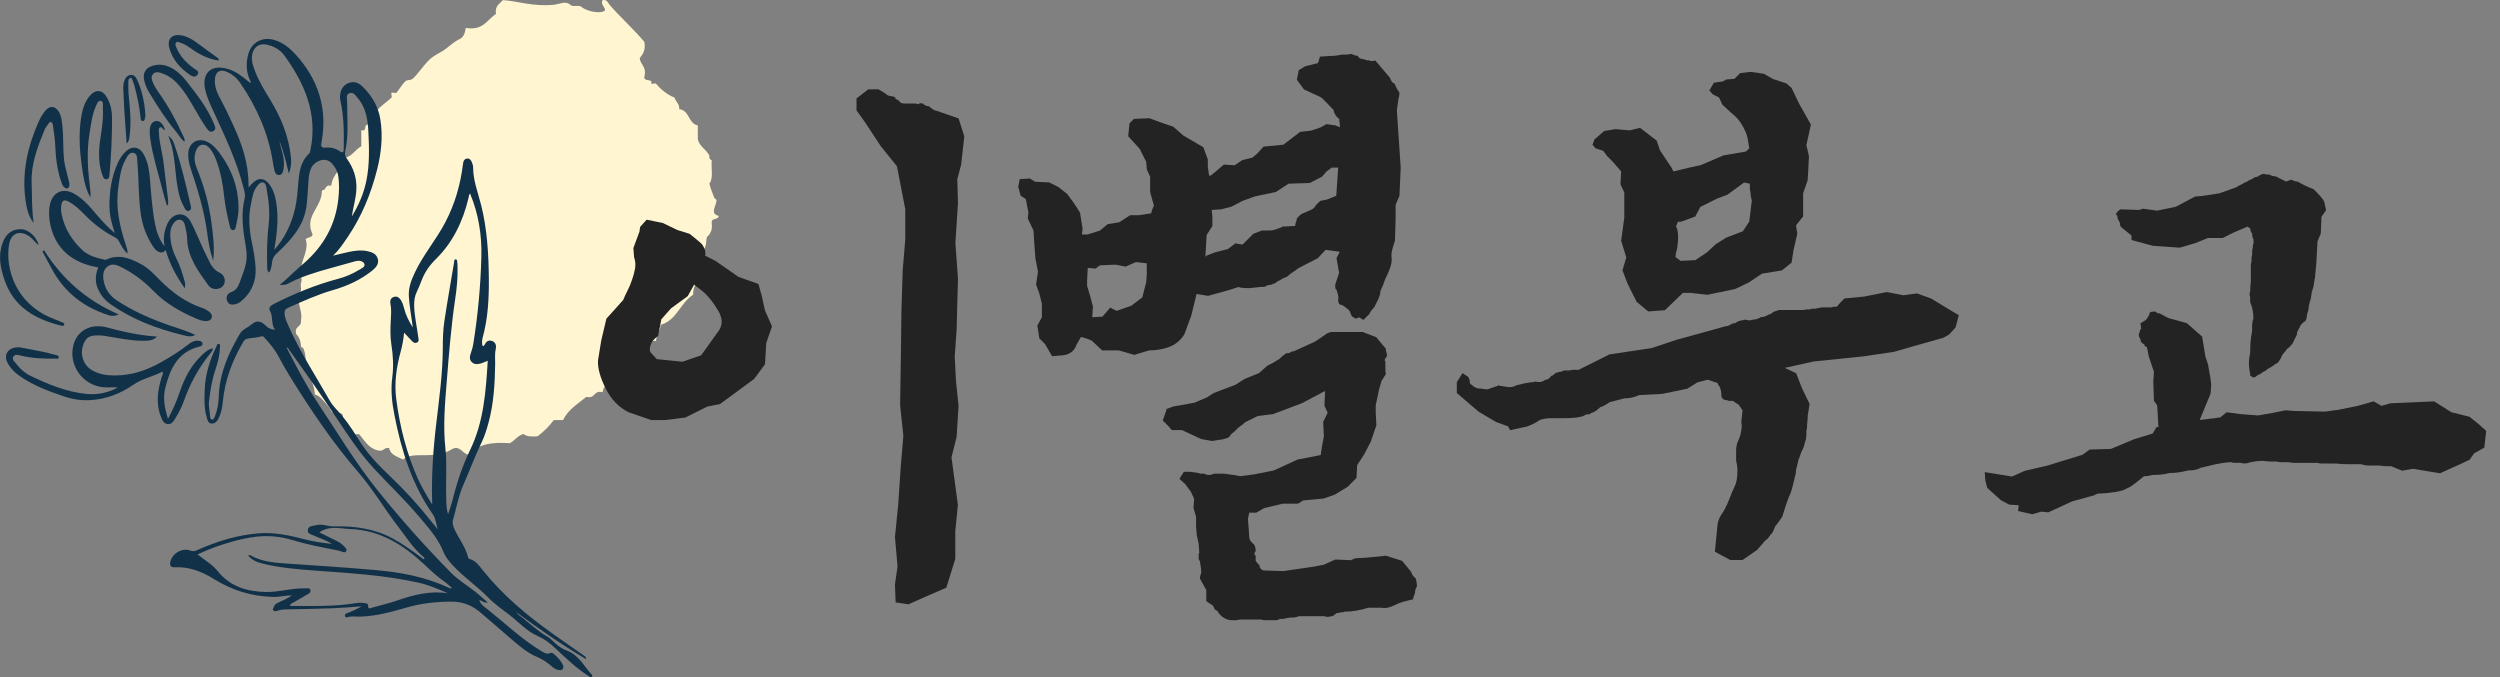
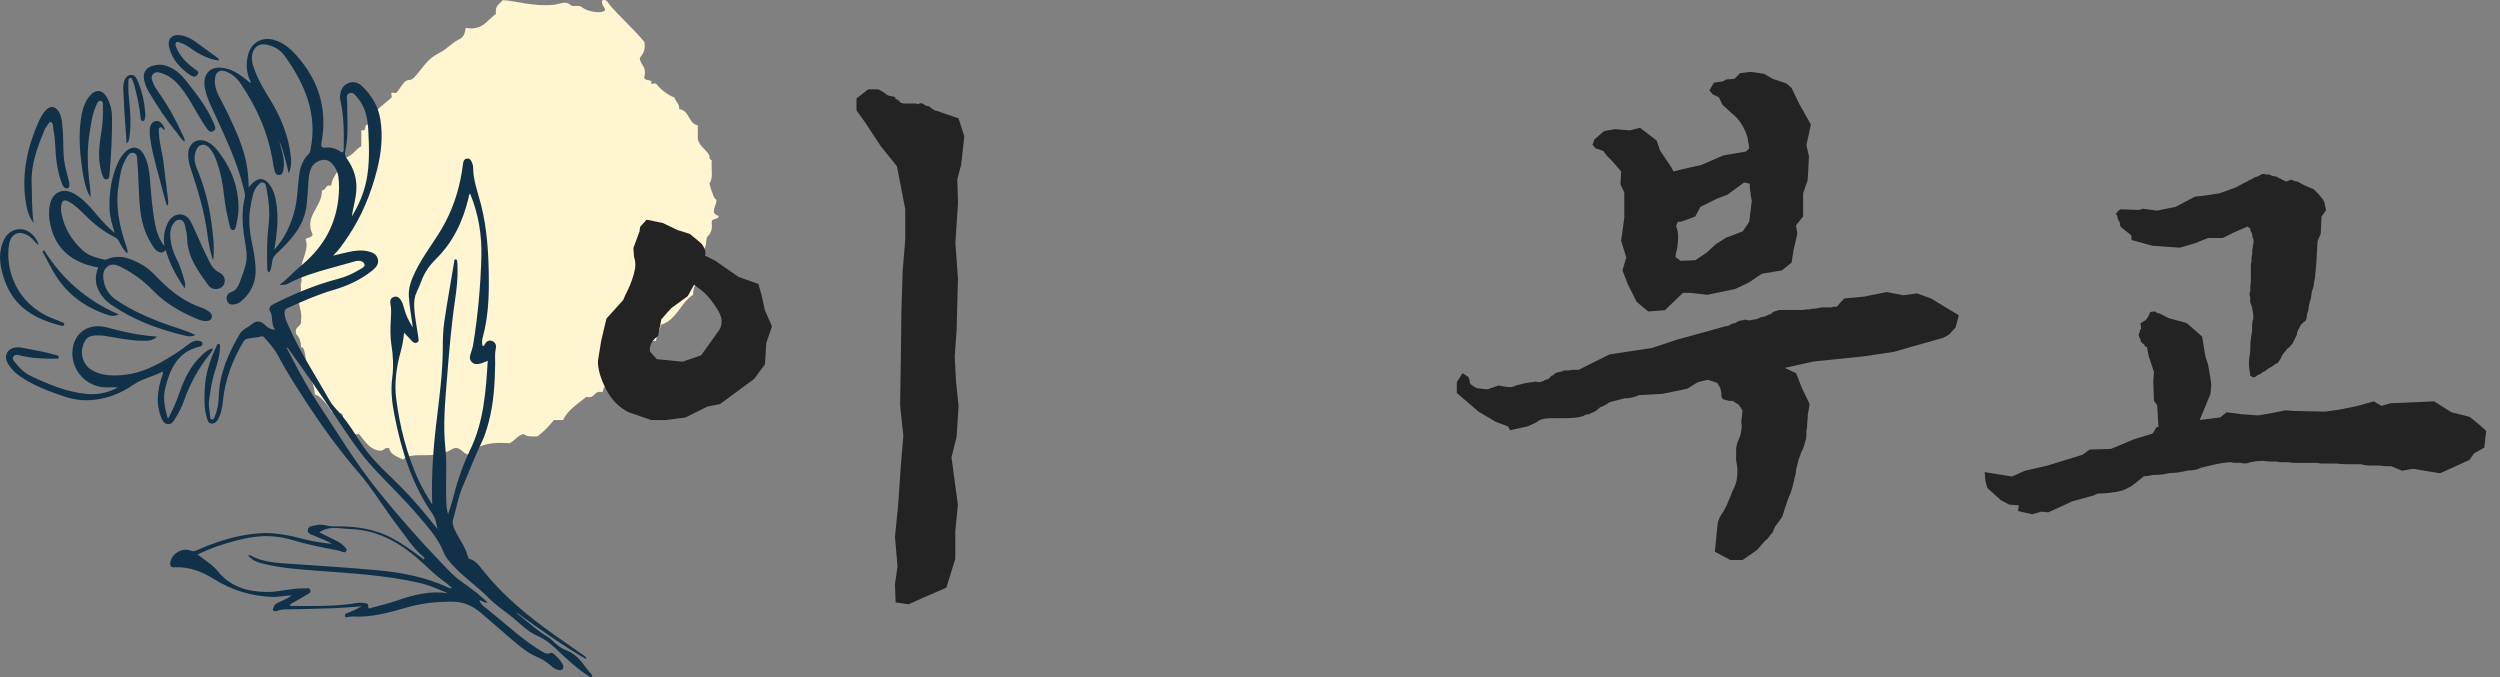
<svg xmlns="http://www.w3.org/2000/svg" width="155" height="42" viewBox="0 0 155 42" fill="none">
  <rect x="0" y="0" width="155" height="42" fill="#808080" stroke="none" />
  <path fill-rule="evenodd" clip-rule="evenodd" d="M37.359 0.723C37.783 0.599 37.174 0.362 37.359 0.006C37.649 -0.036 37.68 0.16 37.793 0.295C38.366 0.971 39.28 1.797 39.951 2.597C40.044 3.123 39.853 3.361 39.662 3.603C39.708 4.037 40.105 4.119 39.951 4.754C39.899 5.023 40.286 4.925 40.384 5.043C40.4 5.064 40.364 5.172 40.384 5.188C40.436 5.219 40.632 5.141 40.673 5.188C40.895 5.461 41.319 5.864 41.824 6.05C41.886 6.323 42.134 6.411 42.113 6.767C42.764 6.84 42.66 7.66 43.264 7.774V8.636C43.378 9.095 43.786 9.265 43.982 9.642C43.961 9.807 44.013 9.9 44.126 9.931C44.085 10.422 44.24 11.098 43.982 11.371C44.049 11.65 44.137 11.903 44.271 12.233C44.291 12.29 44.421 12.393 44.415 12.378C44.477 12.682 43.946 13.245 44.56 13.384C44.544 13.658 44.085 13.482 44.126 13.818C44.163 14.133 44.126 14.319 43.982 14.535C43.971 14.556 43.827 14.706 43.837 14.68C43.739 14.969 43.848 15.33 43.548 15.542C43.543 15.97 43.713 16.089 43.693 16.404C43.651 17.121 42.955 17.452 42.975 18.272C42.18 18.773 41.964 19.852 40.962 20.141C40.937 20.549 40.699 20.74 40.673 21.147C40.327 21.034 40.286 21.442 40.095 21.581C40.044 21.617 39.847 21.534 39.806 21.581C39.698 21.715 39.651 21.756 39.517 21.87C39.295 22.056 39.207 22.494 38.8 22.448C38.82 22.804 38.572 22.892 38.511 23.166C38.144 23.568 37.463 23.656 37.359 24.317C36.787 24.172 36.926 24.745 36.353 24.606C35.832 25.039 35.218 25.385 34.913 26.046H34.335C34.046 26.428 33.71 26.763 33.328 27.052C32.972 27.073 32.637 27.073 32.466 26.908C32.079 27 31.919 27.32 31.604 27.48C30.799 27.424 30.118 27.465 29.591 27.77C29.416 27.873 29.018 27.821 29.158 28.198C28.729 28.198 28.668 27.826 28.296 27.77C28.022 27.78 27.888 27.971 27.578 28.059C27.444 28.095 27.284 28.028 27.145 28.059C27.026 28.084 27.006 28.188 26.856 28.203C26.205 28.27 25.416 28.1 24.987 28.492C24.642 28.306 24.208 28.219 24.125 27.775C23.779 27.718 23.811 28.038 23.408 27.919C22.83 27.78 22.598 27.29 22.257 26.913C21.921 26.959 21.705 26.887 21.539 26.768C21.426 26.448 21.235 26.206 21.25 25.762C21.214 25.462 20.616 25.726 20.533 25.473C20.435 25.277 20.254 25.055 20.105 24.9C19.939 24.729 19.805 24.528 19.526 24.466C19.464 23.852 19.273 23.372 18.948 23.026C18.948 22.469 18.995 22.02 18.804 21.586C18.773 21.519 18.67 21.596 18.659 21.442C18.649 21.23 18.582 20.905 18.37 20.724C18.215 20.187 18.726 20.311 18.659 19.862C18.762 19.408 18.515 18.985 18.515 18.567C18.515 18.247 18.613 18.205 18.659 17.988C18.685 17.854 18.618 17.689 18.659 17.56C18.768 17.204 18.613 17.338 18.659 16.698C18.706 16.048 19.175 15.449 18.948 14.83C19.062 14.706 19.341 14.742 19.382 14.54C18.835 13.374 19.965 12.889 19.96 11.805C20.244 11.805 20.141 11.413 20.533 11.516C20.631 10.752 21.224 10.478 21.395 9.787C21.854 9.673 22.025 9.265 22.401 9.069V8.063C22.706 8.171 22.598 7.882 22.69 7.774C22.747 7.712 22.933 7.691 22.98 7.629C23.072 7.5 23.052 7.325 23.124 7.196C23.165 7.118 23.258 7.216 23.268 7.051C23.284 6.783 23.965 6.354 24.275 6.045C24.322 5.998 24.229 5.807 24.275 5.756C24.322 5.704 24.512 5.802 24.564 5.756C24.719 5.621 24.894 5.26 25.137 5.038C25.25 4.935 25.436 4.992 25.571 4.894C25.818 4.708 26.242 4.078 26.577 3.743C26.84 3.479 27.067 3.381 27.439 3.164C27.728 2.999 28.012 2.674 28.445 2.447C28.729 2.349 28.828 2.065 28.879 1.73C29.973 1.915 30.19 1.219 30.748 0.868C30.67 0.357 30.98 0.238 31.181 0.006C32.064 0.057 33.024 0.424 34.345 0.295C34.675 0.264 35.073 0.026 35.352 0.295C35.527 0.465 35.904 0.274 36.069 0.439C36.209 0.579 36.88 0.847 37.365 0.728L37.359 0.723Z" fill="#FFF5D1" />
  <path d="M36.626 42C35.795 41.494 35.098 40.818 34.396 40.157C34.071 39.853 33.72 39.595 33.312 39.419C32.642 39.125 32.167 38.573 31.604 38.139C31.155 37.793 30.675 37.463 30.288 37.065C29.591 36.348 28.755 35.796 28.079 35.058C27.852 34.81 27.624 34.547 27.501 34.232C27.15 33.349 26.52 32.668 25.926 31.966C25.08 30.965 24.125 30.061 23.232 29.101C22.308 28.11 21.575 26.99 20.837 25.875C19.892 24.451 18.907 23.057 17.91 21.669C17.879 21.622 17.864 21.55 17.766 21.545C18.349 22.68 18.927 23.805 19.624 24.863C20.873 26.747 22.029 28.688 23.449 30.448C24.868 32.208 26.375 33.896 27.965 35.512C28.424 35.976 29.008 36.322 29.524 36.73C29.756 36.916 29.973 37.122 30.236 37.349C29.994 37.406 29.885 37.231 29.715 37.205C29.808 37.499 30.055 37.638 30.262 37.804C31.351 38.676 32.363 39.646 33.565 40.369C33.736 40.472 33.901 40.586 34.118 40.488C34.185 40.457 34.267 40.488 34.324 40.534C34.541 40.72 34.742 40.921 34.876 41.174C34.928 41.277 34.969 41.396 34.871 41.494C34.789 41.577 34.68 41.556 34.572 41.525C34.458 41.494 34.355 41.442 34.267 41.365C33.973 41.107 33.674 40.885 33.297 40.73C32.667 40.472 32.146 40.002 31.625 39.559C31.016 39.037 30.417 38.511 29.808 37.989C29.297 37.556 28.734 37.308 28.037 37.303C27.072 37.298 26.133 37.401 25.204 37.669C24.104 37.989 22.994 38.294 21.828 38.222C21.787 38.222 21.745 38.227 21.704 38.232C21.596 38.237 21.436 38.34 21.395 38.206C21.343 38.031 21.549 38.01 21.658 37.964C21.9 37.871 22.127 37.757 22.427 37.592C21.776 37.638 21.219 37.69 20.656 37.711C19.753 37.747 18.85 37.757 17.941 37.778C17.689 37.783 17.436 37.773 17.193 37.871C17.116 37.902 17.023 37.912 16.95 37.85C16.863 37.767 16.966 37.7 16.981 37.623C17.023 37.463 17.162 37.401 17.296 37.339C17.559 37.215 17.833 37.107 18.101 36.911C17.673 36.916 17.291 37.024 16.899 37.009C15.577 36.967 14.364 36.591 13.244 35.889C12.501 35.424 11.701 35.125 10.808 35.171C10.597 35.181 10.524 35.068 10.555 34.872C10.643 34.325 11.299 33.932 11.815 34.139C11.985 34.206 12.114 34.16 12.258 34.092C13.477 33.556 14.731 33.163 16.063 33.065C17.028 32.993 17.962 33.194 18.886 33.437C19.412 33.576 19.954 33.654 20.584 33.721C20.207 33.478 19.851 33.39 19.531 33.236C19.351 33.148 19.056 33.117 19.082 32.864C19.113 32.575 19.433 32.611 19.64 32.554C19.991 32.461 20.336 32.647 20.692 32.637C21.978 32.601 23.227 32.771 24.378 33.401C24.971 33.726 25.513 34.113 26.055 34.521C26.128 34.578 26.205 34.629 26.282 34.686C26.355 34.578 26.262 34.536 26.221 34.5C25.601 33.979 25.183 33.292 24.698 32.668C23.831 31.548 23.113 30.314 22.184 29.241C20.62 27.434 19.294 25.457 18.034 23.434C17.75 22.98 17.487 22.51 17.234 22.04C17.017 21.638 16.723 21.297 16.419 20.961C16.362 20.899 16.316 20.822 16.212 20.853C15.939 20.941 15.655 20.941 15.376 20.992C15.257 21.013 15.17 21.054 15.092 21.183C14.4 22.345 13.941 23.578 13.812 24.936C13.781 25.287 13.704 25.643 13.539 25.963C13.451 26.128 13.327 26.267 13.131 26.262C12.919 26.257 12.868 26.061 12.826 25.906C12.651 25.333 12.666 24.745 12.692 24.156C12.728 23.217 13.002 22.34 13.409 21.498C13.446 21.426 13.461 21.302 13.559 21.318C13.683 21.343 13.637 21.472 13.637 21.56C13.621 22.025 13.502 22.474 13.358 22.913C13.141 23.542 13.043 24.192 12.96 24.853C12.919 25.178 13.007 25.504 13.028 25.824C13.028 25.896 13.043 26.009 13.152 26.015C13.255 26.015 13.28 25.911 13.312 25.839C13.482 25.436 13.554 25.008 13.564 24.58C13.606 23.145 14.168 21.89 14.875 20.688C15.03 20.425 15.366 20.311 15.603 20.11C15.949 19.81 16.223 19.934 16.496 20.208C16.63 20.342 16.796 20.425 17.054 20.445C16.78 20.079 16.95 19.65 16.749 19.299C16.63 19.093 16.749 18.959 16.966 18.85C18.246 18.205 19.562 17.658 20.951 17.291C21.42 17.168 21.864 16.977 22.277 16.724C22.422 16.636 22.669 16.543 22.587 16.352C22.499 16.166 22.241 16.14 22.029 16.197C21.518 16.337 21.007 16.486 20.491 16.626C19.572 16.879 18.664 17.152 17.817 17.606C17.694 17.674 17.565 17.658 17.327 17.663C17.704 17.384 17.962 17.111 18.241 16.853C18.442 16.667 18.648 16.486 18.855 16.311C20.078 15.242 20.811 13.921 20.982 12.295C21.028 11.851 21.038 11.418 20.982 10.974C20.935 10.633 20.785 10.349 20.558 10.112C20.166 9.704 19.521 9.978 19.314 10.38C19.113 10.773 19.134 11.216 19.098 11.645C19.067 12.022 19.051 12.404 19.005 12.775C18.834 14.024 18.039 14.891 17.167 15.702C16.992 15.862 16.899 16.017 16.868 16.249C16.837 16.466 16.826 16.703 16.677 16.899C16.568 16.806 16.568 16.693 16.568 16.579C16.543 15.697 16.548 14.814 16.656 13.931C16.749 13.162 16.656 12.398 16.517 11.64C16.491 11.5 16.46 11.351 16.31 11.315C16.15 11.278 16.047 11.418 15.954 11.526C15.686 11.846 15.645 12.249 15.562 12.636C15.386 13.446 15.454 14.267 15.619 15.046C15.727 15.557 15.815 16.068 15.846 16.574C15.903 17.436 15.582 18.179 14.891 18.727C14.819 18.783 14.726 18.825 14.638 18.85C14.411 18.907 14.184 18.923 14.081 18.649C13.988 18.396 14.106 18.195 14.333 18.112C14.628 18.004 14.757 17.792 14.855 17.524C14.994 17.142 15.154 16.76 15.242 16.357C15.366 15.805 15.232 15.268 15.149 14.731C15.025 13.916 14.973 13.1 15.17 12.29C15.232 12.037 15.133 11.794 15.072 11.552C14.674 9.983 13.982 8.532 13.312 7.072C13.074 6.556 12.821 6.05 12.708 5.487C12.537 4.666 12.966 3.949 14.106 4.269C14.659 4.424 15.082 4.79 15.515 5.141C15.582 5.059 15.505 4.997 15.485 4.945C15.262 4.444 15.252 3.923 15.381 3.402C15.577 2.617 16.285 2.24 17.059 2.493C17.565 2.659 17.967 2.979 18.318 3.366C19.696 4.878 20.295 6.638 19.959 8.682C19.949 8.734 19.944 8.785 19.934 8.837C19.882 9.059 19.913 9.183 20.202 9.152C20.496 9.121 20.796 9.193 21.044 9.363C21.296 9.539 21.307 9.405 21.312 9.193C21.327 8.192 21.327 7.196 21.1 6.215C21.074 6.106 21.074 5.983 21.09 5.869C21.136 5.534 21.286 5.275 21.616 5.146C21.957 5.017 22.241 5.131 22.478 5.368C23.056 5.936 23.459 6.607 23.583 7.412C23.748 8.455 23.64 9.487 23.382 10.509C23 12.006 22.427 13.42 21.555 14.7C21.286 15.098 21.018 15.501 20.651 15.851C20.976 15.774 21.307 15.686 21.632 15.619C22.003 15.542 22.375 15.49 22.757 15.568C23.046 15.63 23.325 15.722 23.418 16.032C23.516 16.352 23.314 16.584 23.093 16.765C22.37 17.348 21.534 17.73 20.656 17.983C19.681 18.262 18.767 18.68 17.849 19.088C17.683 19.16 17.637 19.253 17.642 19.423C17.657 19.748 17.807 20.027 17.936 20.316C18.643 21.89 19.593 23.336 20.44 24.833C20.636 25.184 20.956 25.467 21.214 25.782C21.647 26.309 22.009 26.892 22.375 27.465C22.876 28.239 23.506 28.879 24.171 29.514C25.075 30.376 25.926 31.295 26.701 32.281C26.819 32.435 26.948 32.585 27.129 32.807C27.041 32.441 27.01 32.152 26.84 31.899C25.544 30.041 24.884 27.935 24.455 25.736C24.3 24.956 24.218 24.192 24.321 23.398C24.409 22.721 24.373 22.03 24.264 21.354C24.187 20.863 24.202 20.368 24.228 19.872C24.244 19.526 24.28 19.181 24.207 18.835C24.171 18.659 24.207 18.489 24.398 18.417C24.6 18.339 24.744 18.437 24.853 18.603C24.956 18.763 25.013 18.943 25.059 19.129C25.157 19.532 25.338 19.893 25.596 20.306C25.508 19.614 25.384 19 25.348 18.375C25.317 17.844 25.493 17.379 25.72 16.899C26.241 15.79 27.052 14.855 27.614 13.771C28.213 12.631 28.553 11.418 28.708 10.148C28.729 9.998 28.765 9.874 28.925 9.838C29.106 9.797 29.199 9.916 29.256 10.06C29.292 10.158 29.333 10.261 29.333 10.365C29.333 11.191 29.637 11.949 29.834 12.729C30.205 14.215 30.293 15.738 30.308 17.266C30.319 18.499 30.257 19.728 29.927 20.925C29.88 21.09 29.87 21.276 29.916 21.447C29.994 21.467 30.019 21.421 30.045 21.374C30.138 21.183 30.277 21.065 30.499 21.137C30.732 21.214 30.783 21.426 30.737 21.627C30.665 21.942 30.706 22.252 30.701 22.567C30.68 23.79 30.613 25.003 30.293 26.19C30.179 26.608 30.055 27.021 29.87 27.408C29.441 28.296 29.096 29.22 28.703 30.123C28.409 30.805 28.29 31.527 28.089 32.229C28.032 32.42 28.089 32.611 28.177 32.807C28.445 33.401 28.868 33.912 29.023 34.557C29.034 34.598 29.044 34.634 29.096 34.65C29.498 34.748 29.71 35.078 29.942 35.367C31.191 36.926 32.709 38.185 34.324 39.331C34.959 39.78 35.594 40.219 36.229 40.663C36.28 40.699 36.347 40.72 36.332 40.864C34.82 39.971 33.405 38.98 32.001 37.953C32.048 38.01 32.089 38.067 32.146 38.113C32.208 38.17 32.28 38.211 32.347 38.263C32.874 38.681 33.364 39.14 33.947 39.476C34.133 39.584 34.267 39.744 34.427 39.884C34.654 40.09 34.902 40.25 35.207 40.364C35.542 40.493 35.852 40.777 36.079 41.066C36.28 41.319 36.466 41.582 36.683 41.819C36.714 41.85 36.709 41.917 36.724 41.964H36.662L36.626 42ZM30.236 22.37C30.055 22.438 29.916 22.51 29.767 22.546C29.581 22.593 29.384 22.598 29.24 22.438C29.09 22.278 29.121 22.097 29.188 21.906C29.256 21.71 29.317 21.503 29.348 21.297C29.632 19.521 29.797 17.73 29.844 15.929C29.88 14.566 29.668 13.255 29.142 11.996C29.064 12.084 29.07 12.192 29.044 12.29C28.698 13.73 28.079 15.031 27.015 16.073C26.618 16.466 26.329 16.884 26.138 17.39C26.05 17.627 25.952 17.859 25.844 18.086C25.709 18.36 25.673 18.644 25.678 18.943C25.694 19.619 25.854 20.275 25.937 20.936C25.952 21.054 25.993 21.168 25.854 21.235C25.725 21.302 25.627 21.23 25.544 21.147C25.39 20.992 25.245 20.832 25.054 20.626C25.013 21.049 24.946 21.416 24.848 21.777C24.579 22.753 24.435 23.744 24.569 24.76C24.791 26.464 25.209 28.11 25.906 29.679C26.029 29.958 26.174 30.226 26.324 30.49C26.468 30.753 26.628 31.006 26.799 31.285C26.737 29.581 26.85 27.924 27.046 26.278C27.232 24.703 27.449 23.134 27.454 21.545C27.454 21.008 27.47 20.466 27.547 19.939C27.728 18.716 27.95 17.498 28.151 16.28C28.166 16.197 28.141 16.079 28.249 16.079C28.352 16.079 28.342 16.197 28.352 16.275C28.368 16.368 28.363 16.466 28.368 16.559C28.388 17.235 28.316 17.906 28.218 18.566C27.97 20.239 27.836 21.927 27.702 23.609C27.588 24.998 27.464 26.396 27.614 27.795C27.728 28.823 27.624 29.855 27.666 30.887C27.676 31.197 27.666 31.512 27.779 31.883C27.877 31.589 27.965 31.357 28.027 31.114C28.301 30.01 28.646 28.931 29.142 27.909C29.994 26.159 30.123 24.28 30.241 22.355L30.236 22.37ZM15.366 34.428C15.469 34.428 15.505 34.418 15.526 34.428C16.264 34.851 17.09 34.892 17.9 34.949C19.701 35.068 21.503 35.187 23.304 35.347C24.848 35.481 26.36 35.765 27.779 36.42C27.846 36.451 27.913 36.508 28.022 36.456C27.862 36.317 27.728 36.183 27.573 36.074C27.119 35.76 26.721 35.388 26.324 35.011C25.023 33.788 23.567 32.869 21.72 32.802C21.08 32.776 20.414 32.57 19.799 33.008C20.166 33.189 20.522 33.365 20.878 33.54C21.09 33.643 21.271 33.788 21.42 33.963C21.482 34.031 21.513 34.113 21.451 34.191C21.4 34.263 21.322 34.247 21.25 34.221C21.131 34.185 21.012 34.134 20.889 34.113C19.959 33.938 19.036 33.757 18.127 33.483C17.41 33.267 16.672 33.189 15.918 33.272C15.407 33.328 14.906 33.442 14.411 33.576C13.683 33.778 12.976 34.025 12.248 34.376C12.491 34.557 12.697 34.717 12.909 34.867C13.141 35.032 13.348 35.223 13.528 35.445C14.292 36.384 15.34 36.678 16.491 36.704C17.291 36.72 18.07 36.456 18.876 36.482C19.005 36.482 19.191 36.42 19.242 36.575C19.304 36.756 19.108 36.818 18.994 36.89C18.736 37.05 18.463 37.194 18.205 37.349C18.122 37.401 18.009 37.422 17.962 37.54C17.993 37.551 18.024 37.566 18.05 37.566C19.268 37.576 20.491 37.602 21.704 37.447C21.973 37.411 22.241 37.344 22.52 37.38C22.643 37.396 22.834 37.406 22.824 37.54C22.809 37.814 22.969 37.7 23.067 37.675C23.604 37.53 24.146 37.396 24.672 37.215C25.673 36.869 26.685 36.616 27.769 36.782C27.175 36.529 26.597 36.271 25.973 36.131C23.862 35.656 21.709 35.538 19.562 35.378C18.442 35.295 17.322 35.207 16.228 34.929C15.913 34.846 15.619 34.727 15.366 34.423V34.428ZM17.002 15.495C17.637 14.783 18.065 13.926 18.297 12.915C18.411 12.424 18.447 11.918 18.488 11.418C18.545 10.731 18.607 10.05 19.154 9.534C19.232 9.456 19.237 9.348 19.258 9.245C19.696 7.041 18.886 5.177 17.637 3.448C17.368 3.077 16.966 2.85 16.501 2.762C16.099 2.684 15.768 2.891 15.66 3.283C15.541 3.696 15.681 4.073 15.825 4.444C16.057 5.043 16.393 5.595 16.728 6.143C17.41 7.247 17.895 8.424 18.034 9.725C18.07 10.045 18.06 10.36 17.905 10.757C17.735 10.019 17.57 9.369 17.327 8.744C17.343 8.868 17.374 8.987 17.41 9.105C17.544 9.57 17.668 10.034 17.57 10.53C17.539 10.685 17.492 10.829 17.317 10.85C17.116 10.871 17.054 10.711 17.012 10.551C16.971 10.39 16.945 10.22 16.919 10.055C16.636 8.269 15.928 6.659 14.912 5.172C14.69 4.842 14.4 4.589 14.029 4.439C13.657 4.284 13.384 4.439 13.332 4.842C13.286 5.219 13.384 5.575 13.549 5.91C13.714 6.241 13.895 6.561 14.055 6.891C14.591 8.021 15.133 9.147 15.325 10.406C15.381 10.793 15.412 11.18 15.417 11.619C15.51 11.511 15.557 11.454 15.608 11.402C16.011 10.974 16.419 11.01 16.749 11.495C16.961 11.805 17.059 12.161 17.121 12.522C17.291 13.513 17.172 14.489 17.002 15.506V15.495ZM21.818 13.41C22.241 12.718 22.556 11.986 22.716 11.201C22.917 10.205 22.891 9.193 22.84 8.181C22.804 7.433 22.7 6.69 22.184 6.086C22.05 5.926 21.921 5.699 21.689 5.771C21.42 5.854 21.523 6.122 21.523 6.318C21.523 7.345 21.627 8.378 21.4 9.394C21.358 9.591 21.425 9.72 21.529 9.869C21.921 10.427 22.127 11.041 22.096 11.732C22.071 12.306 21.9 12.847 21.812 13.405L21.818 13.41Z" fill="#113149" />
  <path d="M7.902 15.722C7.639 15.49 7.525 15.232 7.391 14.989C7.329 14.876 7.267 14.783 7.143 14.721C6.452 14.375 5.843 13.911 5.301 13.364C4.981 13.043 4.666 12.718 4.258 12.502C3.979 12.352 3.845 12.419 3.799 12.729C3.768 12.925 3.783 13.126 3.83 13.322C4.01 14.189 4.459 14.891 5.094 15.495C5.492 15.872 5.987 15.98 6.488 16.104C6.524 16.115 6.57 16.104 6.607 16.084C7.391 15.733 8.088 16.022 8.764 16.388C9.192 16.62 9.533 16.977 9.869 17.322C10.648 18.112 11.515 18.762 12.584 19.108C12.718 19.155 12.847 19.242 12.966 19.325C13.089 19.418 13.177 19.542 13.12 19.707C13.064 19.872 12.919 19.903 12.764 19.908C12.568 19.908 12.393 19.846 12.217 19.774C11.2 19.346 10.261 18.814 9.482 18.009C8.934 17.441 8.3 16.966 7.592 16.6C7.288 16.44 6.958 16.285 6.648 16.538C6.359 16.78 6.369 17.126 6.441 17.472C6.545 17.973 6.828 18.35 7.247 18.628C8.243 19.289 9.327 19.759 10.452 20.156C10.989 20.347 11.546 20.492 12.109 20.77C11.809 20.925 11.546 20.827 11.314 20.77C9.734 20.388 8.227 19.816 6.88 18.881C6.503 18.623 6.214 18.272 6.044 17.839C5.874 17.415 5.93 16.997 6.09 16.579C4.475 16.311 3.468 15.433 3.133 13.988C3.035 13.575 3.009 13.157 3.086 12.734C3.231 11.934 3.876 11.609 4.583 12.001C5.192 12.341 5.626 12.878 6.07 13.4C6.39 13.771 6.725 14.133 7.118 14.447C6.942 13.911 6.792 13.384 6.787 12.822C6.777 11.861 6.916 10.938 7.324 10.06C7.443 9.812 7.592 9.585 7.794 9.394C8.181 9.028 8.635 9.085 8.898 9.549C9.162 10.008 9.244 10.514 9.291 11.03C9.368 11.975 9.43 12.92 9.605 13.849C9.703 14.365 9.869 14.855 10.204 15.273C10.122 14.866 10.158 14.473 10.292 14.086C10.338 13.947 10.4 13.807 10.478 13.689C10.86 13.142 11.515 13.157 11.825 13.745C12.104 14.272 12.32 14.835 12.573 15.377C12.718 15.691 12.873 16.001 13.027 16.311C13.151 16.558 13.322 16.76 13.585 16.889C13.822 17.002 13.962 17.199 13.931 17.472C13.905 17.689 13.771 17.833 13.559 17.895C13.296 17.968 13.059 17.885 12.909 17.679C12.284 16.806 11.634 15.944 11.603 14.798C11.593 14.52 11.531 14.236 11.464 13.962C11.427 13.813 11.355 13.653 11.169 13.627C10.978 13.601 10.849 13.72 10.751 13.859C10.545 14.153 10.534 14.489 10.571 14.829C10.617 15.253 10.741 15.65 10.937 16.027C11.175 16.486 11.314 16.982 11.458 17.472C11.489 17.575 11.489 17.673 11.458 17.88C10.916 17.111 10.524 16.367 10.271 15.5C10.163 15.645 10.024 15.686 9.874 15.629C9.719 15.573 9.611 15.454 9.518 15.325C9.074 14.669 8.811 13.942 8.712 13.157C8.578 12.125 8.609 11.077 8.516 10.04C8.496 9.823 8.532 9.534 8.279 9.477C8.016 9.42 7.897 9.699 7.783 9.89C7.489 10.411 7.422 10.999 7.339 11.583C7.154 12.827 7.407 14.009 7.799 15.175C7.84 15.294 7.871 15.413 7.902 15.537C7.907 15.562 7.902 15.593 7.902 15.697V15.722Z" fill="#113149" />
  <path d="M7.283 24.022C6.984 24.002 6.684 24.033 6.385 24.007C5.11 23.878 4.228 22.623 4.553 21.39C4.785 20.497 5.626 20.027 6.653 20.306C7.469 20.528 8.279 20.714 9.115 20.812C9.301 20.832 9.492 20.848 9.735 20.869C9.441 21.163 9.105 21.127 8.785 21.127C8.016 21.116 7.262 20.946 6.504 20.827C6.431 20.817 6.359 20.801 6.287 20.801C5.544 20.76 5.311 20.894 5.136 21.452C4.96 22.009 5.182 22.639 5.678 22.938C6.111 23.201 6.597 23.279 7.102 23.279C8.114 23.279 9.028 22.99 9.921 22.494C10.535 22.154 11.123 21.792 11.671 21.359C11.856 21.209 12.078 21.085 12.336 21.132C12.44 21.147 12.558 21.189 12.553 21.323C12.553 21.431 12.455 21.472 12.357 21.493C11.01 21.818 10.54 22.881 10.246 24.058C10.091 24.678 10.205 25.297 10.416 25.968C10.716 25.405 10.943 24.895 11.123 24.358C11.423 23.485 11.825 22.665 12.512 22.025C12.703 21.844 12.899 21.653 13.203 21.596C13.172 21.782 13.069 21.875 12.987 21.978C12.285 22.856 11.758 23.836 11.387 24.895C11.258 25.261 11.072 25.607 10.87 25.937C10.762 26.113 10.659 26.314 10.401 26.293C10.143 26.267 10.065 26.056 9.988 25.865C9.657 25.049 9.766 24.239 10.008 23.429C10.045 23.315 10.127 23.207 10.086 23.031C9.492 23.356 8.826 23.47 8.279 23.847C7.474 24.404 6.602 24.745 5.621 24.807C5.069 24.843 4.527 24.765 4.006 24.59C3.02 24.26 2.044 23.898 1.187 23.289C0.903 23.088 0.661 22.84 0.485 22.53C0.212 22.045 0.454 21.591 1.012 21.54C1.105 21.529 1.203 21.524 1.296 21.545C2.003 21.694 2.72 21.792 3.417 21.999C3.5 22.025 3.665 22.025 3.639 22.169C3.613 22.283 3.479 22.231 3.391 22.231C2.695 22.247 2.003 22.216 1.322 22.056C1.156 22.014 0.934 21.932 0.826 22.113C0.718 22.293 0.914 22.433 1.017 22.567C1.249 22.871 1.538 23.129 1.879 23.294C2.978 23.826 4.098 24.291 5.332 24.42C6.019 24.492 6.674 24.363 7.288 24.033L7.283 24.022Z" fill="#113149" />
  <path d="M5.621 12.27C5.347 11.8 5.229 11.299 5.146 10.788C4.955 9.58 4.836 8.367 5.053 7.149C5.131 6.721 5.265 6.313 5.544 5.967C5.926 5.503 6.359 5.544 6.643 6.065C6.855 6.452 6.948 6.876 6.948 7.309C6.948 8.465 6.896 9.622 6.793 10.778C6.793 10.829 6.777 10.881 6.772 10.933C6.757 11.02 6.731 11.098 6.628 11.113C6.514 11.134 6.437 11.072 6.4 10.979C6.338 10.835 6.287 10.685 6.251 10.535C6.06 9.761 6.153 8.987 6.277 8.218C6.364 7.686 6.406 7.154 6.38 6.612C6.375 6.483 6.421 6.292 6.256 6.256C6.075 6.215 6.029 6.411 5.967 6.535C5.714 7.077 5.652 7.665 5.554 8.244C5.353 9.451 5.451 10.654 5.606 11.857C5.621 11.991 5.606 12.125 5.606 12.264L5.621 12.27Z" fill="#113149" />
  <path d="M13.214 16.151C13.018 15.594 12.925 15.021 12.847 14.448C12.667 13.085 12.269 11.784 11.836 10.489C11.732 10.179 11.66 9.864 11.67 9.534C11.686 8.853 12.269 8.491 12.878 8.806C13.162 8.951 13.384 9.183 13.575 9.436C14.385 10.509 14.829 11.712 14.783 13.069C14.773 13.384 14.695 13.694 14.633 14.004C14.613 14.112 14.592 14.262 14.447 14.267C14.308 14.267 14.272 14.123 14.246 14.014C14.096 13.4 13.962 12.786 13.895 12.156C13.818 11.377 13.668 10.618 13.389 9.885C13.296 9.647 13.188 9.42 13.028 9.224C12.894 9.069 12.734 8.94 12.512 8.982C12.29 9.028 12.197 9.209 12.13 9.405C12.011 9.751 12.063 10.091 12.197 10.422C12.651 11.516 12.956 12.646 13.111 13.818C13.214 14.592 13.317 15.372 13.214 16.161V16.151Z" fill="#113149" />
  <path d="M2.08 13.813C1.75 13.395 1.647 12.894 1.579 12.393C1.347 10.685 1.714 9.074 2.405 7.526C2.519 7.278 2.653 7.036 2.839 6.834C3.102 6.545 3.402 6.566 3.623 6.891C3.82 7.18 3.835 7.521 3.871 7.856C3.949 8.558 3.892 9.265 3.98 9.962C4.036 10.39 4.171 10.798 4.269 11.222C4.289 11.314 4.31 11.407 4.3 11.5C4.279 11.691 4.134 11.743 3.99 11.619C3.882 11.526 3.84 11.392 3.794 11.263C3.536 10.52 3.453 9.756 3.422 8.971C3.407 8.568 3.329 8.166 3.278 7.763C3.267 7.676 3.247 7.583 3.149 7.567C3.066 7.552 3.025 7.634 2.989 7.691C2.906 7.81 2.808 7.928 2.756 8.063C2.328 9.11 1.92 10.163 1.961 11.335C1.992 12.161 1.961 12.987 2.085 13.813H2.08Z" fill="#113149" />
  <path d="M11.433 8.79C11.216 8.62 11.092 8.383 10.932 8.187C10.308 7.433 9.776 6.612 9.27 5.771C9.11 5.508 8.986 5.234 8.93 4.93C8.857 4.537 9.017 4.243 9.389 4.104C9.807 3.949 10.215 3.995 10.607 4.202C10.989 4.398 11.293 4.692 11.552 5.023C12.197 5.848 12.852 6.674 13.26 7.66C13.327 7.825 13.436 8.016 13.224 8.13C13.007 8.249 12.894 8.063 12.78 7.903C12.264 7.17 11.897 6.349 11.366 5.626C11.03 5.172 10.653 4.764 10.106 4.568C9.895 4.491 9.662 4.403 9.487 4.594C9.322 4.775 9.43 4.997 9.513 5.188C9.59 5.368 9.704 5.539 9.817 5.704C10.421 6.556 10.922 7.464 11.35 8.414C11.402 8.522 11.479 8.63 11.433 8.79Z" fill="#113149" />
  <path d="M2.4 15.206C2.173 15.036 2.039 14.809 1.827 14.659C1.239 14.246 0.681 14.442 0.563 15.149C0.31 16.693 1.007 18.799 3.154 19.697C3.386 19.795 3.618 19.883 3.851 19.981C3.913 20.006 4.011 20.032 3.98 20.13C3.954 20.218 3.866 20.213 3.794 20.192C2.204 19.795 0.878 19.062 0.294 17.4C0.026 16.631 -0.134 15.857 0.16 15.062C0.382 14.453 0.795 14.174 1.368 14.215C1.791 14.246 2.307 14.731 2.4 15.211V15.206Z" fill="#113149" />
  <path d="M13.555 3.753C12.945 3.665 12.414 3.407 11.918 3.061C11.686 2.901 11.459 2.726 11.18 2.648C11.098 2.628 11.005 2.545 10.917 2.638C10.845 2.721 10.881 2.819 10.917 2.907C11.144 3.485 11.562 3.908 12.053 4.264C12.181 4.357 12.373 4.419 12.254 4.615C12.145 4.796 11.954 4.765 11.81 4.667C11.185 4.243 10.69 3.707 10.494 2.958C10.354 2.416 10.664 2.096 11.222 2.189C11.572 2.246 11.877 2.411 12.161 2.617C12.605 2.937 13.043 3.263 13.482 3.583C13.524 3.614 13.58 3.629 13.555 3.748V3.753Z" fill="#113149" />
  <path d="M10.344 12.729C10.256 12.429 10.158 12.13 10.086 11.825C9.823 10.767 9.482 9.73 9.322 8.651C9.296 8.476 9.281 8.295 9.281 8.119C9.281 7.748 9.441 7.521 9.689 7.5C9.916 7.479 10.143 7.717 10.225 8.052C10.21 8.052 10.189 8.063 10.174 8.052C10.086 8.006 10.034 7.846 9.926 7.897C9.807 7.954 9.849 8.104 9.854 8.212C9.864 8.847 10.07 9.451 10.138 10.076C10.225 10.845 10.329 11.614 10.421 12.383C10.437 12.491 10.421 12.6 10.421 12.713C10.396 12.713 10.37 12.723 10.344 12.729Z" fill="#113149" />
  <path d="M2.73 15.511C3.85 17.297 5.363 18.629 7.365 19.496C7.087 19.614 6.911 19.599 6.736 19.542C5.244 19.067 4.072 18.19 3.293 16.817C3.066 16.414 2.854 16.001 2.632 15.594C2.663 15.568 2.694 15.542 2.73 15.511Z" fill="#113149" />
  <path d="M7.851 8.904C7.799 8.166 7.753 7.49 7.706 6.814C7.68 6.365 7.655 5.91 7.639 5.461C7.639 5.348 7.649 5.229 7.675 5.121C7.732 4.883 7.861 4.661 8.119 4.646C8.362 4.63 8.465 4.852 8.548 5.048C8.831 5.719 8.976 6.427 9.012 7.154C9.012 7.196 9.012 7.242 8.997 7.278C8.971 7.371 8.981 7.521 8.831 7.5C8.723 7.485 8.723 7.366 8.713 7.273C8.646 6.607 8.506 5.952 8.331 5.301C8.3 5.193 8.253 5.085 8.217 4.976C8.191 4.909 8.176 4.811 8.088 4.826C8 4.842 7.959 4.935 7.959 5.023C7.959 5.327 7.949 5.632 7.98 5.936C8.068 6.803 8.155 7.67 8.016 8.543C8 8.656 7.99 8.765 7.846 8.904H7.851Z" fill="#113149" />
-   <path d="M10.432 8.424C10.726 8.62 10.772 8.858 10.845 9.064C11.247 10.236 11.521 11.444 11.8 12.646C11.83 12.786 11.918 12.992 11.727 13.064C11.536 13.137 11.464 12.93 11.392 12.796C11.226 12.502 11.123 12.177 11.056 11.851C10.814 10.742 10.912 9.575 10.432 8.424Z" fill="#113149" />
  <path d="M39.651 14.298L39.693 14.06L40.09 13.622L41.087 13.823L42 14.262L42.759 14.499C42.919 14.633 43.063 14.752 43.197 14.855C43.332 14.964 43.435 15.057 43.517 15.134C43.595 15.242 43.657 15.351 43.698 15.475C43.739 15.594 43.745 15.723 43.719 15.852L44.354 16.172L45.789 17.168L47.022 17.607L47.224 18.324L47.425 19.238L47.864 20.234L47.507 21.271L47.43 22.582L46.754 23.496L44.643 25.049L43.848 25.209L42.496 25.886L41.221 26.046H40.385L38.991 25.566C38.382 25.271 37.902 24.781 37.556 24.095C37.21 23.403 37.05 22.82 37.076 22.345L37.277 21.111L37.597 19.759L38.635 18.603C38.712 18.417 38.805 18.216 38.913 18.004C39.022 17.792 39.115 17.565 39.192 17.328C39.27 17.116 39.331 16.889 39.373 16.652C39.414 16.414 39.394 16.172 39.311 15.934L39.27 15.377L39.667 14.303L39.651 14.298ZM43.038 17.643L42.64 18.36L41.603 19.119L41.004 19.795L40.803 20.832C40.565 20.992 40.41 21.173 40.343 21.369C40.276 21.571 40.271 21.72 40.322 21.829L40.72 22.267L42.315 22.427L43.471 22.03L44.467 20.636C44.813 20.239 44.834 19.779 44.529 19.263C44.225 18.747 43.9 18.34 43.554 18.05L43.038 17.653V17.643ZM53.113 6.096L53.83 5.539H54.465L54.863 5.776C54.94 5.854 55.028 5.91 55.121 5.936C55.214 5.962 55.301 5.978 55.379 5.978C55.405 6.003 55.446 6.019 55.498 6.019C55.498 6.07 55.508 6.112 55.539 6.138C55.565 6.163 55.606 6.179 55.657 6.179L55.859 6.38C55.936 6.406 56.029 6.421 56.138 6.421H56.814C56.84 6.447 56.876 6.463 56.912 6.463C56.948 6.463 56.999 6.437 57.051 6.385C57.103 6.411 57.17 6.427 57.247 6.427C57.273 6.478 57.319 6.52 57.387 6.545C57.454 6.571 57.526 6.587 57.603 6.587C57.629 6.612 57.655 6.638 57.681 6.664C57.707 6.69 57.748 6.716 57.8 6.741C57.825 6.767 57.861 6.793 57.898 6.819C57.939 6.845 57.985 6.86 58.037 6.86L59.431 7.34L59.787 8.455L59.591 10.205L59.353 11.118L59.395 12.589L59.234 15.057L59.395 17.287L59.353 18.799L59.312 20.43L59.193 22.102L59.271 23.615L59.431 25.168L59.312 27.078L58.992 28.353L59.389 31.3L59.229 32.931V34.645L58.672 36.436L57.48 36.952L56.323 37.468L55.529 37.349L55.487 36.235L55.647 35.12L55.487 33.287L55.688 31.295L55.849 28.905L56.008 27.032L55.807 25.122L55.849 22.453L55.89 19.227L55.967 16.76L56.127 14.85V12.977L55.611 10.308L54.615 9.074L53.619 7.562L53.103 6.845V6.086L53.113 6.096Z" fill="#232323" />
-   <path d="M63.141 11.547L63.219 11.108L63.853 11.067L64.174 11.268L65.051 11.309L65.609 11.588L66.166 12.027L66.605 12.625L66.961 13.183L67.121 14.179L67.079 14.535H67.436L68.194 14.298L68.674 13.9L69.392 13.782L70.068 13.343H70.626L71.384 13.224V13.183L71.425 13.023L71.544 12.744L71.307 11.908V10.953L71.106 10.514L71.064 10.034L70.667 9.239L69.949 8.445L70.027 7.65L70.305 7.371L71.26 7.33L72.138 7.65L72.737 7.851L73.371 8.408L74.605 9.126L74.884 9.885V10.323L74.961 10.881H75.08L75.875 10.205L76.551 10.246L77.026 9.926L77.661 9.766L77.981 9.487L78.337 9.09L79.57 8.971L80.608 8.176L81.284 8.099L81.883 7.897L82.239 7.696L82.796 7.774L83.075 7.892C83.075 7.784 83.07 7.686 83.055 7.593C83.039 7.5 83.034 7.428 83.034 7.376C82.957 7.325 82.879 7.252 82.817 7.159C82.75 7.066 82.704 6.953 82.678 6.819C82.6 6.741 82.466 6.602 82.28 6.401C82.094 6.199 81.96 6.075 81.883 6.024L80.845 5.544L80.407 4.945L80.525 4.346L80.923 4.109L81.718 3.908L81.836 3.51L82.471 3.469C82.58 3.469 82.688 3.464 82.812 3.448C82.931 3.433 83.055 3.417 83.189 3.386H83.468C83.519 3.386 83.576 3.381 83.627 3.366C83.679 3.35 83.736 3.345 83.787 3.345C83.865 3.371 83.932 3.397 83.989 3.422C84.04 3.448 84.108 3.464 84.19 3.464C84.216 3.541 84.262 3.598 84.329 3.624C84.397 3.65 84.469 3.665 84.546 3.665C84.598 3.691 84.655 3.711 84.706 3.727C84.758 3.742 84.825 3.748 84.907 3.748C84.933 3.773 84.98 3.789 85.047 3.789C85.114 3.789 85.186 3.773 85.264 3.748L86.177 4.821C86.203 4.899 86.239 4.976 86.275 5.038C86.317 5.105 86.373 5.152 86.456 5.177C86.482 5.229 86.508 5.286 86.533 5.337C86.559 5.389 86.585 5.446 86.611 5.497C86.637 5.549 86.662 5.595 86.688 5.637C86.714 5.678 86.74 5.709 86.766 5.735C86.766 5.869 86.75 5.972 86.724 6.055C86.699 6.132 86.683 6.215 86.683 6.292L86.606 6.85L86.843 10.396L86.766 12.145L86.528 12.703V13.58L86.487 14.933C86.409 15.144 86.348 15.346 86.306 15.531C86.265 15.717 86.26 15.887 86.286 16.048C86.286 16.233 86.255 16.419 86.188 16.605C86.121 16.791 86.048 16.961 85.971 17.121C85.945 17.173 85.919 17.23 85.893 17.281C85.868 17.333 85.852 17.374 85.852 17.4C85.826 17.451 85.806 17.498 85.79 17.539C85.775 17.581 85.769 17.611 85.769 17.637C85.718 17.746 85.671 17.844 85.63 17.937C85.589 18.03 85.568 18.117 85.568 18.195C85.568 18.246 85.553 18.303 85.527 18.355C85.501 18.406 85.475 18.474 85.45 18.556L85.212 19.036C85.135 19.113 85.067 19.196 85.011 19.273C84.959 19.351 84.918 19.418 84.892 19.475L84.536 19.831L84.257 19.671C84.18 19.723 84.113 19.748 84.056 19.748C83.999 19.748 83.963 19.723 83.937 19.671C83.885 19.671 83.839 19.64 83.798 19.573C83.757 19.506 83.725 19.423 83.7 19.315C83.648 19.237 83.581 19.17 83.498 19.113C83.421 19.062 83.328 18.995 83.22 18.912C83.111 18.912 83.039 18.871 83.003 18.794C82.967 18.716 82.957 18.608 82.982 18.474C82.982 18.396 82.967 18.308 82.941 18.215C82.915 18.122 82.889 18.035 82.864 17.957C82.812 17.931 82.786 17.89 82.786 17.839V17.637L83.024 16.92L82.864 16.006L83.065 15.609L82.187 15.49L81.707 16.006L80.474 16.641C80.448 16.667 80.412 16.693 80.376 16.719C80.334 16.744 80.303 16.77 80.278 16.796C80.226 16.822 80.185 16.848 80.159 16.873C80.133 16.899 80.107 16.915 80.082 16.915C80.056 16.941 80.014 16.977 79.963 17.013C79.911 17.054 79.854 17.101 79.803 17.152C79.725 17.178 79.643 17.214 79.565 17.25C79.488 17.286 79.431 17.323 79.405 17.348C79.354 17.374 79.297 17.4 79.245 17.426C79.194 17.451 79.137 17.493 79.085 17.544C79.008 17.57 78.941 17.596 78.884 17.622C78.832 17.648 78.791 17.663 78.765 17.663C78.714 17.663 78.657 17.668 78.605 17.684C78.554 17.699 78.512 17.72 78.487 17.746C78.435 17.771 78.378 17.787 78.326 17.787H78.208L77.449 17.864C77.052 17.864 76.84 17.839 76.814 17.787L76.179 17.988L74.904 18.344L74.187 18.226L73.867 19.542L73.428 20.734C73.191 21.106 72.876 21.364 72.494 21.509C72.107 21.653 71.689 21.725 71.24 21.725L70.326 22.004L69.371 21.725H68.334L67.699 21.127L67.42 21.008L67.023 20.889L66.744 21.369C66.667 21.607 66.532 21.782 66.347 21.885C66.161 21.994 65.934 22.045 65.67 22.045L65.232 22.087L64.793 21.333L64.437 20.977L64.318 20.182L64.597 19.666V18.83L64.437 18.195L64.236 17.637L64.354 16.842L64.194 16.006L64.117 14.969L64.076 14.293L63.719 13.534L63.761 13.178L63.601 12.342L63.281 12.14L63.121 11.541L63.141 11.547ZM67.441 16.605L67.4 17.4V17.72L67.601 18.396L67.761 18.995L67.719 19.671L68.354 19.63L68.834 19.072L69.232 19.273L70.145 18.953L70.822 18.437L71.059 17.524L71.1 17.044V16.326L70.424 16.249L69.789 16.528L69.154 16.409L68.2 16.45L67.921 16.651L67.441 16.61V16.605ZM72.298 25.364L72.737 25.204L73.175 25.127L74.053 24.967L74.811 24.647L75.25 24.368L76.603 23.852L77.16 23.496L78.037 23.14C78.146 23.062 78.223 22.995 78.275 22.938C78.326 22.887 78.383 22.84 78.435 22.799C78.487 22.758 78.543 22.711 78.595 22.66L78.915 22.5L79.312 22.262C79.39 22.185 79.467 22.117 79.529 22.061C79.596 22.009 79.668 21.957 79.746 21.901C79.854 21.901 79.932 21.89 79.983 21.86C80.009 21.834 80.05 21.813 80.102 21.797C80.154 21.782 80.195 21.777 80.221 21.777L81.537 21.178L82.296 20.662L82.497 20.585H84.489L85.326 20.905L85.924 21.622V21.741C85.924 21.767 85.94 21.792 85.966 21.818V21.937C85.966 21.963 85.981 21.978 86.007 21.978C86.007 22.03 85.981 22.097 85.93 22.18C85.878 22.231 85.852 22.277 85.852 22.319C85.852 22.36 85.868 22.391 85.893 22.417V22.995C85.893 23.062 85.909 23.124 85.935 23.176L85.656 23.614L85.496 24.172L85.295 25.127V25.607L85.336 26.366L84.98 27.403L84.582 28.162L84.144 28.838L84.102 29.633L83.545 30.19L82.75 30.67L82.074 30.908L80.799 31.026L80.479 31.228H79.524L78.368 31.506L77.888 31.785H77.449L77.372 32.183L77.413 32.699L77.454 33.297C77.454 33.375 77.48 33.458 77.532 33.535C77.583 33.612 77.65 33.679 77.733 33.736C77.785 33.814 77.821 33.891 77.831 33.953C77.847 34.02 77.852 34.092 77.852 34.17C77.8 34.221 77.774 34.278 77.774 34.33C77.774 34.381 77.8 34.423 77.852 34.449V34.769C77.903 34.846 77.95 34.908 77.991 34.949C78.032 34.99 78.063 35.021 78.089 35.047C78.089 35.125 78.11 35.192 78.151 35.248C78.192 35.3 78.249 35.341 78.332 35.367L79.565 35.408L81.475 35.13L82.074 35.011L82.791 34.691L83.746 34.732L84.025 34.614L84.742 34.572L85.935 34.454L86.931 34.774L87.488 35.45C87.514 35.527 87.55 35.599 87.586 35.667C87.628 35.734 87.684 35.791 87.767 35.847C87.793 35.925 87.814 36.012 87.829 36.105C87.844 36.198 87.85 36.286 87.85 36.363C87.798 36.441 87.762 36.513 87.751 36.58C87.736 36.647 87.731 36.704 87.731 36.761C87.705 36.838 87.679 36.91 87.653 36.978C87.628 37.045 87.612 37.102 87.612 37.158C87.375 37.21 87.158 37.267 86.977 37.318C86.791 37.37 86.621 37.437 86.461 37.52C86.301 37.602 86.157 37.654 86.022 37.68C85.888 37.705 85.769 37.705 85.666 37.68H84.83C84.593 37.757 84.345 37.819 84.092 37.86C83.839 37.902 83.597 37.922 83.354 37.922C83.302 37.948 83.256 37.964 83.215 37.964H83.117C83.091 37.964 83.049 37.979 82.998 38.005H82.879C82.827 38.056 82.771 38.098 82.719 38.123C82.693 38.149 82.673 38.17 82.657 38.185C82.642 38.201 82.621 38.206 82.595 38.206H82.518C82.44 38.232 82.373 38.247 82.316 38.247C82.26 38.247 82.198 38.232 82.115 38.206H80.52C80.469 38.232 80.401 38.253 80.319 38.268C80.242 38.283 80.159 38.289 80.082 38.289C80.004 38.289 79.927 38.294 79.865 38.309C79.798 38.325 79.751 38.33 79.725 38.33C79.674 38.356 79.617 38.371 79.565 38.371H79.364C79.312 38.397 79.266 38.418 79.225 38.433C79.183 38.449 79.152 38.454 79.127 38.454H78.549C78.347 38.454 78.234 38.438 78.208 38.413H76.856C76.778 38.438 76.69 38.454 76.597 38.454H76.298C76.112 38.428 75.947 38.361 75.802 38.253C75.658 38.144 75.544 38.015 75.462 37.855C75.436 37.855 75.41 37.85 75.385 37.834C75.359 37.819 75.333 37.803 75.307 37.773C75.307 37.747 75.292 37.711 75.266 37.675C75.24 37.633 75.214 37.587 75.188 37.535C75.111 37.483 75.034 37.437 74.972 37.396C74.904 37.354 74.858 37.324 74.832 37.298C74.806 37.298 74.791 37.272 74.791 37.22V36.585L74.393 35.868C74.393 35.816 74.399 35.76 74.414 35.708C74.43 35.656 74.445 35.589 74.476 35.507C74.476 35.429 74.471 35.326 74.455 35.207C74.44 35.089 74.419 34.949 74.393 34.789C74.342 34.737 74.316 34.676 74.316 34.608V34.392C74.316 34.34 74.332 34.299 74.357 34.273L74.316 33.715L74.197 33.158L74.156 32.642V32.043L73.996 31.486L74.037 30.928L73.836 30.49L73.48 30.01L73.124 29.689L73.402 29.251H73.8L74.316 29.328C74.368 29.354 74.419 29.369 74.476 29.369H74.677C74.755 29.421 74.848 29.447 74.956 29.447C75.064 29.447 75.168 29.421 75.276 29.369H75.911L76.468 29.447L76.907 29.524L77.785 29.406L78.977 29.168L80.448 28.492L81.883 28.213L81.96 27.697L82.079 27.062L82.038 26.149L82.316 25.591L82.115 25.152L82.156 24.239L80.722 24.998L78.93 25.674L77.976 25.793L77.181 26.19L77.062 26.309C77.036 26.334 76.995 26.36 76.943 26.386C76.917 26.412 76.881 26.438 76.845 26.464C76.804 26.489 76.773 26.515 76.747 26.541C76.67 26.618 76.603 26.686 76.551 26.742C76.499 26.794 76.443 26.835 76.391 26.861C76.339 26.913 76.283 26.98 76.231 27.062C76.179 27.114 76.133 27.15 76.092 27.16C76.05 27.176 76.019 27.181 75.993 27.181C75.916 27.207 75.849 27.227 75.792 27.243C75.741 27.258 75.684 27.264 75.632 27.264L75.152 27.341L74.476 27.222L73.284 26.665H72.649L72.448 26.427L72.091 26.071L72.329 25.395L72.298 25.364ZM75.126 13.018L75.168 13.457V14.014L74.811 14.571L74.734 15.924L74.811 15.846L75.328 15.645L76.123 15.444L76.597 15.088L77.036 15.165L77.712 14.489C77.738 14.489 77.779 14.473 77.831 14.447C77.883 14.422 77.95 14.396 78.032 14.37C78.084 14.344 78.141 14.324 78.192 14.308C78.244 14.293 78.301 14.287 78.352 14.287H78.791C78.817 14.287 78.863 14.282 78.93 14.267C78.998 14.251 79.07 14.236 79.147 14.205C79.225 14.179 79.302 14.153 79.364 14.127C79.431 14.102 79.478 14.076 79.503 14.05L80.298 14.009C80.298 13.983 80.303 13.937 80.319 13.869C80.334 13.802 80.35 13.745 80.381 13.689C80.381 13.637 80.396 13.58 80.422 13.529C80.448 13.477 80.489 13.436 80.541 13.41C80.593 13.333 80.675 13.271 80.778 13.229C80.887 13.188 80.99 13.142 81.098 13.09C81.176 13.064 81.263 13.023 81.356 12.971C81.449 12.92 81.522 12.837 81.573 12.734L81.852 12.455L82.249 12.378L82.848 12.14L82.967 10.39H82.569L82.249 10.628L81.971 10.948L81.212 11.345L79.896 11.387L79.101 11.903L77.785 12.182L77.026 12.46L76.35 12.816L75.715 12.976L75.116 13.018H75.126Z" fill="#232323" />
  <path d="M110.684 22.82L111.36 23.14L111.716 24.053L112.196 25.049L112.078 25.767C112.078 25.901 112.073 26.025 112.057 26.144C112.042 26.262 112.036 26.376 112.036 26.484C112.036 26.536 112.031 26.582 112.016 26.624C112 26.665 111.995 26.696 111.995 26.722V26.959C111.995 27.037 111.99 27.119 111.974 27.197C111.959 27.274 111.938 27.341 111.913 27.398C111.887 27.532 111.851 27.651 111.814 27.754C111.773 27.863 111.727 27.955 111.675 28.033C111.649 28.11 111.629 28.177 111.613 28.234C111.598 28.286 111.577 28.343 111.551 28.394C111.525 28.446 111.505 28.503 111.489 28.554C111.474 28.606 111.469 28.647 111.469 28.673L111.35 29.153C111.35 29.23 111.345 29.313 111.329 29.39C111.314 29.468 111.293 29.55 111.267 29.628C111.216 29.865 111.159 30.087 111.107 30.283C111.056 30.485 110.989 30.66 110.906 30.82C110.829 31.032 110.751 31.238 110.689 31.439C110.622 31.641 110.56 31.832 110.509 32.017C110.457 32.095 110.4 32.178 110.349 32.255C110.297 32.332 110.256 32.389 110.23 32.415C110.178 32.492 110.132 32.554 110.091 32.596C110.049 32.637 110.029 32.683 110.029 32.735C110.003 32.761 109.977 32.812 109.951 32.895C109.951 32.921 109.936 32.957 109.91 32.993C109.884 33.034 109.843 33.081 109.791 33.132C109.74 33.21 109.683 33.287 109.631 33.349C109.58 33.416 109.512 33.473 109.43 33.53L108.95 34.087L108.036 34.722H107.277L106.323 34.206L106.483 32.575C106.483 32.498 106.503 32.394 106.545 32.276C106.586 32.157 106.643 32.028 106.725 31.899C106.803 31.79 106.87 31.687 106.926 31.579C106.978 31.47 107.035 31.367 107.087 31.259C107.112 31.181 107.148 31.099 107.185 31.021C107.221 30.944 107.257 30.861 107.283 30.784C107.308 30.706 107.345 30.619 107.381 30.526C107.422 30.433 107.468 30.335 107.52 30.227C107.597 30.067 107.654 29.901 107.68 29.731C107.706 29.561 107.721 29.364 107.721 29.153C107.721 29.075 107.716 28.983 107.701 28.874C107.685 28.766 107.665 28.663 107.639 28.554V27.955C107.639 27.878 107.644 27.79 107.659 27.697C107.675 27.604 107.69 27.517 107.721 27.439C107.747 27.362 107.783 27.279 107.819 27.202C107.856 27.124 107.892 27.032 107.918 26.923C107.943 26.789 107.964 26.665 107.979 26.546C107.995 26.428 107.985 26.299 107.959 26.169L108.036 25.452C108.01 25.4 107.974 25.349 107.938 25.292C107.897 25.24 107.85 25.173 107.799 25.091C107.747 25.065 107.69 25.029 107.639 24.993C107.587 24.951 107.52 24.905 107.437 24.853H107.221C107.154 24.853 107.107 24.838 107.081 24.812C106.973 24.812 106.89 24.786 106.823 24.735C106.756 24.683 106.725 24.6 106.725 24.497C106.725 24.42 106.72 24.337 106.705 24.26C106.689 24.182 106.668 24.1 106.643 24.022C106.565 23.919 106.508 23.821 106.483 23.744L105.884 23.542L105.249 23.702L104.614 24.1L103.06 24.42L101.626 24.497C101.517 24.549 101.388 24.595 101.228 24.637C101.068 24.678 100.898 24.698 100.712 24.698C100.5 24.75 100.32 24.797 100.175 24.838C100.031 24.879 99.902 24.91 99.798 24.936C99.69 25.013 99.587 25.08 99.478 25.137C99.37 25.189 99.277 25.23 99.2 25.256C99.122 25.333 99.034 25.411 98.942 25.473C98.849 25.54 98.751 25.586 98.642 25.612C98.591 25.664 98.544 25.689 98.503 25.689H98.364L98.126 25.808C97.94 25.86 97.749 25.896 97.548 25.906C97.347 25.922 97.171 25.927 97.011 25.927H96.294C96.134 25.927 95.989 25.932 95.855 25.948C95.721 25.963 95.592 25.994 95.457 26.046C95.38 26.097 95.303 26.144 95.241 26.185C95.174 26.226 95.117 26.257 95.06 26.283C95.008 26.309 94.947 26.335 94.879 26.36C94.812 26.386 94.755 26.412 94.699 26.438L93.625 26.675L93.507 26.438L92.748 26.159L91.674 25.524L90.838 24.807L90.322 24.368V23.692L90.678 23.134L91.034 23.372C91.06 23.424 91.081 23.47 91.096 23.511C91.112 23.553 91.117 23.584 91.117 23.609C91.117 23.687 91.132 23.749 91.158 23.79C91.184 23.831 91.21 23.852 91.235 23.852C91.313 23.929 91.4 23.991 91.493 24.033C91.586 24.074 91.7 24.095 91.834 24.095C91.968 24.12 92.077 24.136 92.175 24.136C92.273 24.136 92.355 24.11 92.433 24.058C92.459 24.058 92.495 24.053 92.531 24.038C92.572 24.022 92.619 24.007 92.67 23.976C92.696 23.976 92.732 23.971 92.768 23.955C92.81 23.94 92.856 23.924 92.908 23.893C92.933 23.893 92.959 23.898 92.985 23.914C93.011 23.929 93.052 23.934 93.104 23.934C93.13 23.934 93.171 23.94 93.223 23.955C93.274 23.971 93.331 23.976 93.383 23.976C93.491 24.002 93.594 24.012 93.703 23.997C93.811 23.981 93.904 23.95 93.981 23.898C94.09 23.873 94.193 23.847 94.301 23.821C94.41 23.795 94.513 23.769 94.621 23.744C94.673 23.744 94.73 23.738 94.781 23.723C94.833 23.707 94.89 23.702 94.941 23.702C94.993 23.702 95.039 23.697 95.081 23.682C95.122 23.666 95.168 23.661 95.22 23.661C95.297 23.687 95.39 23.697 95.499 23.682C95.607 23.666 95.71 23.62 95.819 23.542C95.896 23.542 95.963 23.522 96.02 23.48C96.072 23.439 96.129 23.382 96.18 23.3C96.206 23.3 96.232 23.294 96.258 23.279C96.283 23.264 96.309 23.248 96.335 23.217C96.361 23.191 96.387 23.171 96.412 23.155C96.438 23.14 96.48 23.124 96.531 23.093C96.557 23.093 96.593 23.088 96.629 23.073C96.671 23.057 96.701 23.052 96.727 23.052C96.753 23.052 96.789 23.047 96.825 23.031C96.867 23.016 96.913 23 96.965 22.969H97.223C97.316 22.969 97.403 22.959 97.481 22.928H97.858C97.899 22.928 97.93 22.918 97.956 22.887L99.788 21.973L102.415 21.576L103.969 21.059L105.719 20.579L106.994 20.223C107.071 20.223 107.138 20.208 107.195 20.182C107.247 20.156 107.314 20.115 107.396 20.063C107.474 20.063 107.541 20.048 107.597 20.022C107.649 19.996 107.716 19.955 107.799 19.903C107.825 19.903 107.861 19.898 107.897 19.883C107.938 19.867 107.969 19.862 107.995 19.862C108.021 19.862 108.057 19.857 108.093 19.841C108.134 19.826 108.181 19.821 108.232 19.821C108.31 19.847 108.387 19.862 108.449 19.862C108.511 19.862 108.589 19.847 108.666 19.821C108.743 19.821 108.831 19.805 108.924 19.779C109.017 19.754 109.105 19.712 109.182 19.661C109.26 19.661 109.342 19.645 109.42 19.619C109.497 19.594 109.58 19.552 109.657 19.501C109.709 19.501 109.755 19.485 109.796 19.459C109.838 19.434 109.884 19.392 109.936 19.341L110.292 19.222H111.665C111.784 19.222 111.907 19.207 112.042 19.181H112.202C112.227 19.181 112.253 19.176 112.279 19.16C112.305 19.145 112.331 19.14 112.356 19.14H112.516C112.568 19.14 112.635 19.124 112.718 19.098C112.795 19.098 112.862 19.083 112.919 19.057H113.518C113.569 19.057 113.626 19.041 113.678 19.016H113.879L113.957 18.938C113.982 18.912 113.998 18.887 113.998 18.861C114.049 18.835 114.091 18.794 114.117 18.742L114.354 18.505L115.588 18.386L116.981 18.107L118.019 18.308L118.855 18.19L119.732 18.51L120.847 19.186L121.446 19.542L121.245 20.301L120.847 20.739L120.491 20.941L118.659 21.457L117.425 21.813L115.551 22.092L112.444 22.412L110.653 22.809L110.684 22.82ZM98.74 8.961L98.859 8.641L99.458 8.125L100.134 8.006L101.047 8.083L101.682 7.923L102.199 8.321L102.715 8.718L102.916 9.317L103.633 10.391L103.752 10.628L104.748 10.391L105.466 10.231L106.859 9.632L108.253 9.394L108.454 9.193C108.428 9.059 108.403 8.899 108.377 8.713C108.351 8.527 108.299 8.341 108.217 8.156C108.139 7.97 108.031 7.779 107.897 7.578C107.763 7.376 107.577 7.185 107.339 6.999L106.782 6.483L106.581 6.045L106.183 5.843L105.982 5.606L106.261 5.126L106.818 5.048L107.019 4.93L107.536 4.888L107.892 4.532L108.527 4.455L109.363 4.574L109.92 4.894L110.756 5.172L111.076 5.451L111.556 6.447L112.274 7.722L112.155 8.28L111.995 8.997L112.155 9.673L112.114 10.509L112.073 11.185L111.794 11.98V13.415L111.355 13.973L111.433 14.489L111.195 15.526L111.076 16.285L110.478 16.765L109.244 16.966L108.408 17.524L107.572 17.921L105.858 18.277L104.821 18.159H104.341L103.226 19.232L102.188 19.31L101.471 18.711L100.913 17.596L100.593 16.76L100.831 15.965L100.511 14.928L100.588 14.37L100.707 13.493V11.939L100.469 11.423L100.511 10.628L99.995 10.029L99.638 9.673L99.401 9.353L98.921 9.193L98.72 8.956L98.74 8.961ZM104.036 13.741L103.917 14.019C104.026 14.257 104.062 14.556 104.036 14.917C104.01 15.273 103.969 15.521 103.917 15.655L103.876 15.934L104.196 16.172L105.11 16.13L105.827 15.65L106.385 15.134L107.019 14.737L108.057 14.339L108.454 13.741L108.614 12.424C108.589 12.347 108.568 12.259 108.552 12.166C108.537 12.073 108.532 11.986 108.532 11.908C108.506 11.831 108.49 11.743 108.49 11.65V11.392L108.134 11.315L107.097 12.073L106.462 12.311L105.424 12.827L105.104 13.426L104.227 13.746H104.026L104.036 13.741Z" fill="#232323" />
-   <path d="M123.031 29.267L124.744 29.545L125.539 29.189L126.933 28.869L129.121 28.193L129.56 27.873L130.876 27.832L132.311 27.233L133.467 26.877L133.705 26.479H133.824L133.746 25.127L133.545 24.848L133.504 23.656L133.545 23.057L133.225 22.102L133.106 21.503C133.054 21.503 133.013 21.493 132.987 21.462C132.962 21.436 132.946 21.395 132.946 21.343C132.869 21.318 132.807 21.276 132.765 21.225C132.724 21.173 132.704 21.106 132.704 21.023C132.652 20.946 132.616 20.869 132.605 20.807C132.59 20.74 132.611 20.667 132.667 20.59V20.512C132.667 20.487 132.673 20.466 132.688 20.451C132.704 20.435 132.719 20.42 132.75 20.389L132.709 20.032C132.786 20.007 132.853 19.965 132.91 19.914C132.987 19.888 133.055 19.836 133.111 19.754C133.163 19.676 133.215 19.583 133.271 19.475C133.271 19.398 133.302 19.351 133.369 19.336C133.436 19.32 133.524 19.315 133.627 19.315C133.653 19.341 133.689 19.367 133.725 19.392C133.767 19.418 133.824 19.434 133.906 19.434L134.422 19.712L135.579 20.032L136.533 20.869L136.735 22.102L136.895 22.582L137.055 23.496L137.096 23.852L137.055 24.41L136.379 26.041L137.653 25.881L138.051 25.561L138.964 25.679L140.002 25.757L140.916 25.597L141.71 25.437L142.19 25.478L144.142 25.519L145.019 25.401L146.175 25.163L147.171 24.884L147.651 25.163L148.209 25.003L150.919 24.884L151.357 25.163L151.992 25.561L153.107 25.839L153.706 26.319L154.145 26.717L154.026 27.754L153.391 28.11L153.112 28.508L152.514 28.787L151.28 29.344L149.608 29.065L148.931 29.184L148.255 28.905H147.956C147.837 28.905 147.698 28.89 147.538 28.864H146.939C146.831 28.864 146.733 28.859 146.64 28.843C146.547 28.828 146.459 28.812 146.382 28.781H145.587C145.267 28.781 145.029 28.766 144.869 28.74H143.971C143.878 28.74 143.78 28.725 143.672 28.699H142.319C142.159 28.699 142.015 28.683 141.881 28.657H141.463C141.344 28.657 141.246 28.642 141.163 28.616H140.823C140.678 28.616 140.508 28.601 140.327 28.575C140.09 28.575 139.904 28.59 139.77 28.616C139.635 28.642 139.558 28.657 139.532 28.657C139.398 28.709 139.279 28.735 139.176 28.735C139.073 28.735 138.975 28.719 138.897 28.694H138.541C138.49 28.694 138.433 28.688 138.381 28.673C138.33 28.657 138.288 28.652 138.263 28.652C137.942 28.678 137.633 28.725 137.328 28.792C137.024 28.859 136.724 28.931 136.43 29.008C136.353 29.06 136.244 29.101 136.11 29.127C135.976 29.153 135.831 29.168 135.671 29.168C135.46 29.22 135.258 29.261 135.073 29.287C134.887 29.313 134.701 29.328 134.515 29.328C134.304 29.38 134.107 29.416 133.937 29.427C133.767 29.442 133.596 29.447 133.442 29.447C133.282 29.499 133.111 29.525 132.925 29.525C132.765 29.659 132.626 29.772 132.507 29.865C132.389 29.958 132.275 30.046 132.167 30.123C132.089 30.175 132.002 30.221 131.909 30.263C131.816 30.304 131.718 30.35 131.609 30.402C131.501 30.428 131.398 30.454 131.289 30.48C131.181 30.505 131.088 30.521 131.011 30.521C130.876 30.547 130.706 30.567 130.494 30.583C130.283 30.598 130.138 30.603 130.056 30.603C130.004 30.629 129.958 30.65 129.916 30.665C129.875 30.681 129.844 30.696 129.818 30.727C129.767 30.727 129.725 30.732 129.699 30.748C129.674 30.763 129.648 30.768 129.622 30.768L128.466 31.088L126.995 31.765L126.556 31.723L125.999 31.883L125.121 31.682L125.162 31.326L124.564 31.285L124.048 31.006L123.211 30.247L123.093 29.808L123.051 29.251L123.031 29.267ZM132.626 13.018L132.864 12.941L133.741 13.059L134.897 12.822L136.089 12.187L136.564 12.146L137.602 11.986L138.598 11.63L139.197 11.309C139.248 11.284 139.29 11.268 139.315 11.268C139.341 11.242 139.367 11.222 139.393 11.206C139.419 11.191 139.46 11.175 139.512 11.144C139.563 11.118 139.605 11.103 139.63 11.103C139.656 11.077 139.682 11.057 139.708 11.041C139.734 11.026 139.775 11.01 139.826 10.979C139.852 10.979 139.894 10.974 139.945 10.959C139.997 10.943 140.054 10.912 140.105 10.86C140.131 10.86 140.167 10.845 140.203 10.819C140.245 10.793 140.301 10.778 140.384 10.778C140.436 10.804 140.477 10.819 140.503 10.819H140.704C140.73 10.845 140.781 10.871 140.864 10.896C140.941 10.922 141.024 10.938 141.101 10.938L141.736 11.258L142.056 11.139C142.108 11.165 142.17 11.191 142.237 11.217C142.304 11.242 142.376 11.258 142.454 11.258C142.588 11.335 142.732 11.418 142.892 11.495C143.052 11.573 143.238 11.655 143.45 11.733C143.61 11.893 143.749 12.037 143.868 12.171C143.987 12.306 144.074 12.435 144.126 12.569C144.126 12.646 144.142 12.729 144.167 12.806C144.193 12.884 144.209 12.966 144.209 13.044L143.93 13.441L143.889 14.479L143.687 14.959L143.61 16.352L143.532 17.189C143.532 17.24 143.527 17.281 143.512 17.307C143.496 17.333 143.491 17.374 143.491 17.426C143.491 17.452 143.486 17.493 143.471 17.545C143.455 17.596 143.45 17.653 143.45 17.705C143.424 17.782 143.403 17.86 143.388 17.921C143.372 17.988 143.352 18.05 143.326 18.102C143.326 18.154 143.321 18.216 143.305 18.283C143.29 18.35 143.285 18.412 143.285 18.463C143.233 18.623 143.192 18.763 143.166 18.881C143.14 19 143.125 19.114 143.125 19.222C143.073 19.356 143.037 19.47 143.027 19.563C143.011 19.656 143.006 19.718 143.006 19.744C142.98 19.821 142.954 19.878 142.929 19.904C142.903 19.929 142.877 19.945 142.851 19.945L142.691 20.105C142.64 20.156 142.598 20.224 142.572 20.306C142.547 20.358 142.521 20.404 142.495 20.445C142.469 20.487 142.454 20.518 142.454 20.544C142.428 20.569 142.412 20.605 142.412 20.642V20.74C142.361 20.848 142.314 20.941 142.273 21.018C142.232 21.096 142.201 21.163 142.175 21.22C142.149 21.271 142.128 21.313 142.113 21.338C142.098 21.364 142.077 21.38 142.051 21.38C142.025 21.405 141.999 21.447 141.974 21.498C141.896 21.55 141.834 21.596 141.793 21.638C141.752 21.679 141.731 21.71 141.731 21.736C141.654 21.813 141.587 21.896 141.53 21.973C141.478 22.051 141.437 22.133 141.411 22.211C141.359 22.288 141.313 22.366 141.272 22.427C141.23 22.495 141.199 22.526 141.174 22.526C141.148 22.526 141.112 22.541 141.076 22.567C141.034 22.593 141.003 22.618 140.977 22.644C140.9 22.696 140.823 22.742 140.761 22.784C140.694 22.825 140.632 22.856 140.58 22.882C140.528 22.933 140.482 22.975 140.441 23C140.399 23.026 140.368 23.042 140.343 23.042C140.291 23.067 140.234 23.109 140.183 23.16L139.945 23.279C139.868 23.357 139.79 23.398 139.728 23.398C139.666 23.398 139.615 23.372 139.589 23.32C139.537 23.32 139.512 23.315 139.512 23.3V23.202C139.46 22.964 139.434 22.737 139.434 22.526C139.434 22.314 139.46 22.087 139.512 21.849C139.512 21.663 139.517 21.457 139.532 21.23C139.548 21.003 139.579 20.771 139.63 20.533V20.213C139.63 20.136 139.635 20.053 139.651 19.976C139.666 19.898 139.682 19.816 139.713 19.738C139.713 19.578 139.697 19.429 139.672 19.279C139.646 19.134 139.605 18.98 139.553 18.82C139.527 18.82 139.512 18.789 139.512 18.721V18.422C139.486 18.345 139.47 18.278 139.47 18.221C139.47 18.164 139.486 18.112 139.512 18.061C139.512 17.849 139.527 17.648 139.553 17.462V16.425C139.553 16.373 139.568 16.306 139.594 16.223V16.022C139.594 15.944 139.61 15.862 139.635 15.784V15.568C139.635 15.501 139.651 15.428 139.677 15.351V15.232C139.677 15.206 139.682 15.181 139.697 15.155C139.713 15.129 139.718 15.103 139.718 15.077V14.84C139.692 14.814 139.672 14.768 139.656 14.701C139.641 14.633 139.635 14.561 139.635 14.484C139.61 14.458 139.584 14.417 139.558 14.365C139.532 14.313 139.517 14.246 139.517 14.164C139.465 14.138 139.408 14.097 139.357 14.045L138.521 14.401L137.803 14.757H136.89L136.095 15.077L135.418 15.279L135.14 15.356L133.467 15.237L132.151 14.881V14.602L131.516 14.086C131.491 14.061 131.47 14.024 131.454 13.988C131.439 13.947 131.434 13.89 131.434 13.808C131.382 13.73 131.341 13.653 131.315 13.591C131.289 13.524 131.274 13.451 131.274 13.374C131.222 13.348 131.196 13.312 131.196 13.276C131.196 13.24 131.238 13.178 131.315 13.095C131.367 13.044 131.423 13.002 131.475 12.977L132.631 13.018H132.626Z" fill="#232323" />
+   <path d="M123.031 29.267L124.744 29.545L125.539 29.189L126.933 28.869L129.121 28.193L129.56 27.873L130.876 27.832L132.311 27.233L133.467 26.877L133.705 26.479H133.824L133.746 25.127L133.545 24.848L133.504 23.656L133.545 23.057L133.225 22.102L133.106 21.503C133.054 21.503 133.013 21.493 132.987 21.462C132.962 21.436 132.946 21.395 132.946 21.343C132.869 21.318 132.807 21.276 132.765 21.225C132.724 21.173 132.704 21.106 132.704 21.023C132.652 20.946 132.616 20.869 132.605 20.807C132.59 20.74 132.611 20.667 132.667 20.59V20.512C132.667 20.487 132.673 20.466 132.688 20.451C132.704 20.435 132.719 20.42 132.75 20.389L132.709 20.032C132.786 20.007 132.853 19.965 132.91 19.914C132.987 19.888 133.055 19.836 133.111 19.754C133.163 19.676 133.215 19.583 133.271 19.475C133.271 19.398 133.302 19.351 133.369 19.336C133.436 19.32 133.524 19.315 133.627 19.315C133.653 19.341 133.689 19.367 133.725 19.392C133.767 19.418 133.824 19.434 133.906 19.434L134.422 19.712L135.579 20.032L136.533 20.869L136.735 22.102L136.895 22.582L137.055 23.496L137.096 23.852L137.055 24.41L136.379 26.041L137.653 25.881L138.051 25.561L138.964 25.679L140.002 25.757L140.916 25.597L141.71 25.437L142.19 25.478L144.142 25.519L145.019 25.401L146.175 25.163L147.171 24.884L147.651 25.163L148.209 25.003L150.919 24.884L151.357 25.163L151.992 25.561L153.107 25.839L153.706 26.319L154.145 26.717L154.026 27.754L153.391 28.11L153.112 28.508L152.514 28.787L151.28 29.344L149.608 29.065L148.931 29.184L148.255 28.905H147.956C147.837 28.905 147.698 28.89 147.538 28.864H146.939C146.831 28.864 146.733 28.859 146.64 28.843C146.547 28.828 146.459 28.812 146.382 28.781H145.587C145.267 28.781 145.029 28.766 144.869 28.74H143.971C143.878 28.74 143.78 28.725 143.672 28.699H142.319C142.159 28.699 142.015 28.683 141.881 28.657H141.463C141.344 28.657 141.246 28.642 141.163 28.616H140.823C140.678 28.616 140.508 28.601 140.327 28.575C140.09 28.575 139.904 28.59 139.77 28.616C139.635 28.642 139.558 28.657 139.532 28.657C139.398 28.709 139.279 28.735 139.176 28.735C139.073 28.735 138.975 28.719 138.897 28.694H138.541C138.49 28.694 138.433 28.688 138.381 28.673C138.33 28.657 138.288 28.652 138.263 28.652C137.942 28.678 137.633 28.725 137.328 28.792C137.024 28.859 136.724 28.931 136.43 29.008C136.353 29.06 136.244 29.101 136.11 29.127C135.976 29.153 135.831 29.168 135.671 29.168C135.46 29.22 135.258 29.261 135.073 29.287C134.887 29.313 134.701 29.328 134.515 29.328C134.304 29.38 134.107 29.416 133.937 29.427C133.767 29.442 133.596 29.447 133.442 29.447C133.282 29.499 133.111 29.525 132.925 29.525C132.765 29.659 132.626 29.772 132.507 29.865C132.389 29.958 132.275 30.046 132.167 30.123C132.089 30.175 132.002 30.221 131.909 30.263C131.816 30.304 131.718 30.35 131.609 30.402C131.501 30.428 131.398 30.454 131.289 30.48C131.181 30.505 131.088 30.521 131.011 30.521C130.876 30.547 130.706 30.567 130.494 30.583C130.283 30.598 130.138 30.603 130.056 30.603C130.004 30.629 129.958 30.65 129.916 30.665C129.875 30.681 129.844 30.696 129.818 30.727C129.767 30.727 129.725 30.732 129.699 30.748C129.674 30.763 129.648 30.768 129.622 30.768L128.466 31.088L126.995 31.765L126.556 31.723L125.999 31.883L125.121 31.682L125.162 31.326L124.564 31.285L124.048 31.006L123.211 30.247L123.093 29.808L123.051 29.251L123.031 29.267ZM132.626 13.018L132.864 12.941L133.741 13.059L134.897 12.822L136.089 12.187L136.564 12.146L137.602 11.986L138.598 11.63L139.197 11.309C139.248 11.284 139.29 11.268 139.315 11.268C139.341 11.242 139.367 11.222 139.393 11.206C139.419 11.191 139.46 11.175 139.512 11.144C139.563 11.118 139.605 11.103 139.63 11.103C139.656 11.077 139.682 11.057 139.708 11.041C139.734 11.026 139.775 11.01 139.826 10.979C139.997 10.943 140.054 10.912 140.105 10.86C140.131 10.86 140.167 10.845 140.203 10.819C140.245 10.793 140.301 10.778 140.384 10.778C140.436 10.804 140.477 10.819 140.503 10.819H140.704C140.73 10.845 140.781 10.871 140.864 10.896C140.941 10.922 141.024 10.938 141.101 10.938L141.736 11.258L142.056 11.139C142.108 11.165 142.17 11.191 142.237 11.217C142.304 11.242 142.376 11.258 142.454 11.258C142.588 11.335 142.732 11.418 142.892 11.495C143.052 11.573 143.238 11.655 143.45 11.733C143.61 11.893 143.749 12.037 143.868 12.171C143.987 12.306 144.074 12.435 144.126 12.569C144.126 12.646 144.142 12.729 144.167 12.806C144.193 12.884 144.209 12.966 144.209 13.044L143.93 13.441L143.889 14.479L143.687 14.959L143.61 16.352L143.532 17.189C143.532 17.24 143.527 17.281 143.512 17.307C143.496 17.333 143.491 17.374 143.491 17.426C143.491 17.452 143.486 17.493 143.471 17.545C143.455 17.596 143.45 17.653 143.45 17.705C143.424 17.782 143.403 17.86 143.388 17.921C143.372 17.988 143.352 18.05 143.326 18.102C143.326 18.154 143.321 18.216 143.305 18.283C143.29 18.35 143.285 18.412 143.285 18.463C143.233 18.623 143.192 18.763 143.166 18.881C143.14 19 143.125 19.114 143.125 19.222C143.073 19.356 143.037 19.47 143.027 19.563C143.011 19.656 143.006 19.718 143.006 19.744C142.98 19.821 142.954 19.878 142.929 19.904C142.903 19.929 142.877 19.945 142.851 19.945L142.691 20.105C142.64 20.156 142.598 20.224 142.572 20.306C142.547 20.358 142.521 20.404 142.495 20.445C142.469 20.487 142.454 20.518 142.454 20.544C142.428 20.569 142.412 20.605 142.412 20.642V20.74C142.361 20.848 142.314 20.941 142.273 21.018C142.232 21.096 142.201 21.163 142.175 21.22C142.149 21.271 142.128 21.313 142.113 21.338C142.098 21.364 142.077 21.38 142.051 21.38C142.025 21.405 141.999 21.447 141.974 21.498C141.896 21.55 141.834 21.596 141.793 21.638C141.752 21.679 141.731 21.71 141.731 21.736C141.654 21.813 141.587 21.896 141.53 21.973C141.478 22.051 141.437 22.133 141.411 22.211C141.359 22.288 141.313 22.366 141.272 22.427C141.23 22.495 141.199 22.526 141.174 22.526C141.148 22.526 141.112 22.541 141.076 22.567C141.034 22.593 141.003 22.618 140.977 22.644C140.9 22.696 140.823 22.742 140.761 22.784C140.694 22.825 140.632 22.856 140.58 22.882C140.528 22.933 140.482 22.975 140.441 23C140.399 23.026 140.368 23.042 140.343 23.042C140.291 23.067 140.234 23.109 140.183 23.16L139.945 23.279C139.868 23.357 139.79 23.398 139.728 23.398C139.666 23.398 139.615 23.372 139.589 23.32C139.537 23.32 139.512 23.315 139.512 23.3V23.202C139.46 22.964 139.434 22.737 139.434 22.526C139.434 22.314 139.46 22.087 139.512 21.849C139.512 21.663 139.517 21.457 139.532 21.23C139.548 21.003 139.579 20.771 139.63 20.533V20.213C139.63 20.136 139.635 20.053 139.651 19.976C139.666 19.898 139.682 19.816 139.713 19.738C139.713 19.578 139.697 19.429 139.672 19.279C139.646 19.134 139.605 18.98 139.553 18.82C139.527 18.82 139.512 18.789 139.512 18.721V18.422C139.486 18.345 139.47 18.278 139.47 18.221C139.47 18.164 139.486 18.112 139.512 18.061C139.512 17.849 139.527 17.648 139.553 17.462V16.425C139.553 16.373 139.568 16.306 139.594 16.223V16.022C139.594 15.944 139.61 15.862 139.635 15.784V15.568C139.635 15.501 139.651 15.428 139.677 15.351V15.232C139.677 15.206 139.682 15.181 139.697 15.155C139.713 15.129 139.718 15.103 139.718 15.077V14.84C139.692 14.814 139.672 14.768 139.656 14.701C139.641 14.633 139.635 14.561 139.635 14.484C139.61 14.458 139.584 14.417 139.558 14.365C139.532 14.313 139.517 14.246 139.517 14.164C139.465 14.138 139.408 14.097 139.357 14.045L138.521 14.401L137.803 14.757H136.89L136.095 15.077L135.418 15.279L135.14 15.356L133.467 15.237L132.151 14.881V14.602L131.516 14.086C131.491 14.061 131.47 14.024 131.454 13.988C131.439 13.947 131.434 13.89 131.434 13.808C131.382 13.73 131.341 13.653 131.315 13.591C131.289 13.524 131.274 13.451 131.274 13.374C131.222 13.348 131.196 13.312 131.196 13.276C131.196 13.24 131.238 13.178 131.315 13.095C131.367 13.044 131.423 13.002 131.475 12.977L132.631 13.018H132.626Z" fill="#232323" />
</svg>